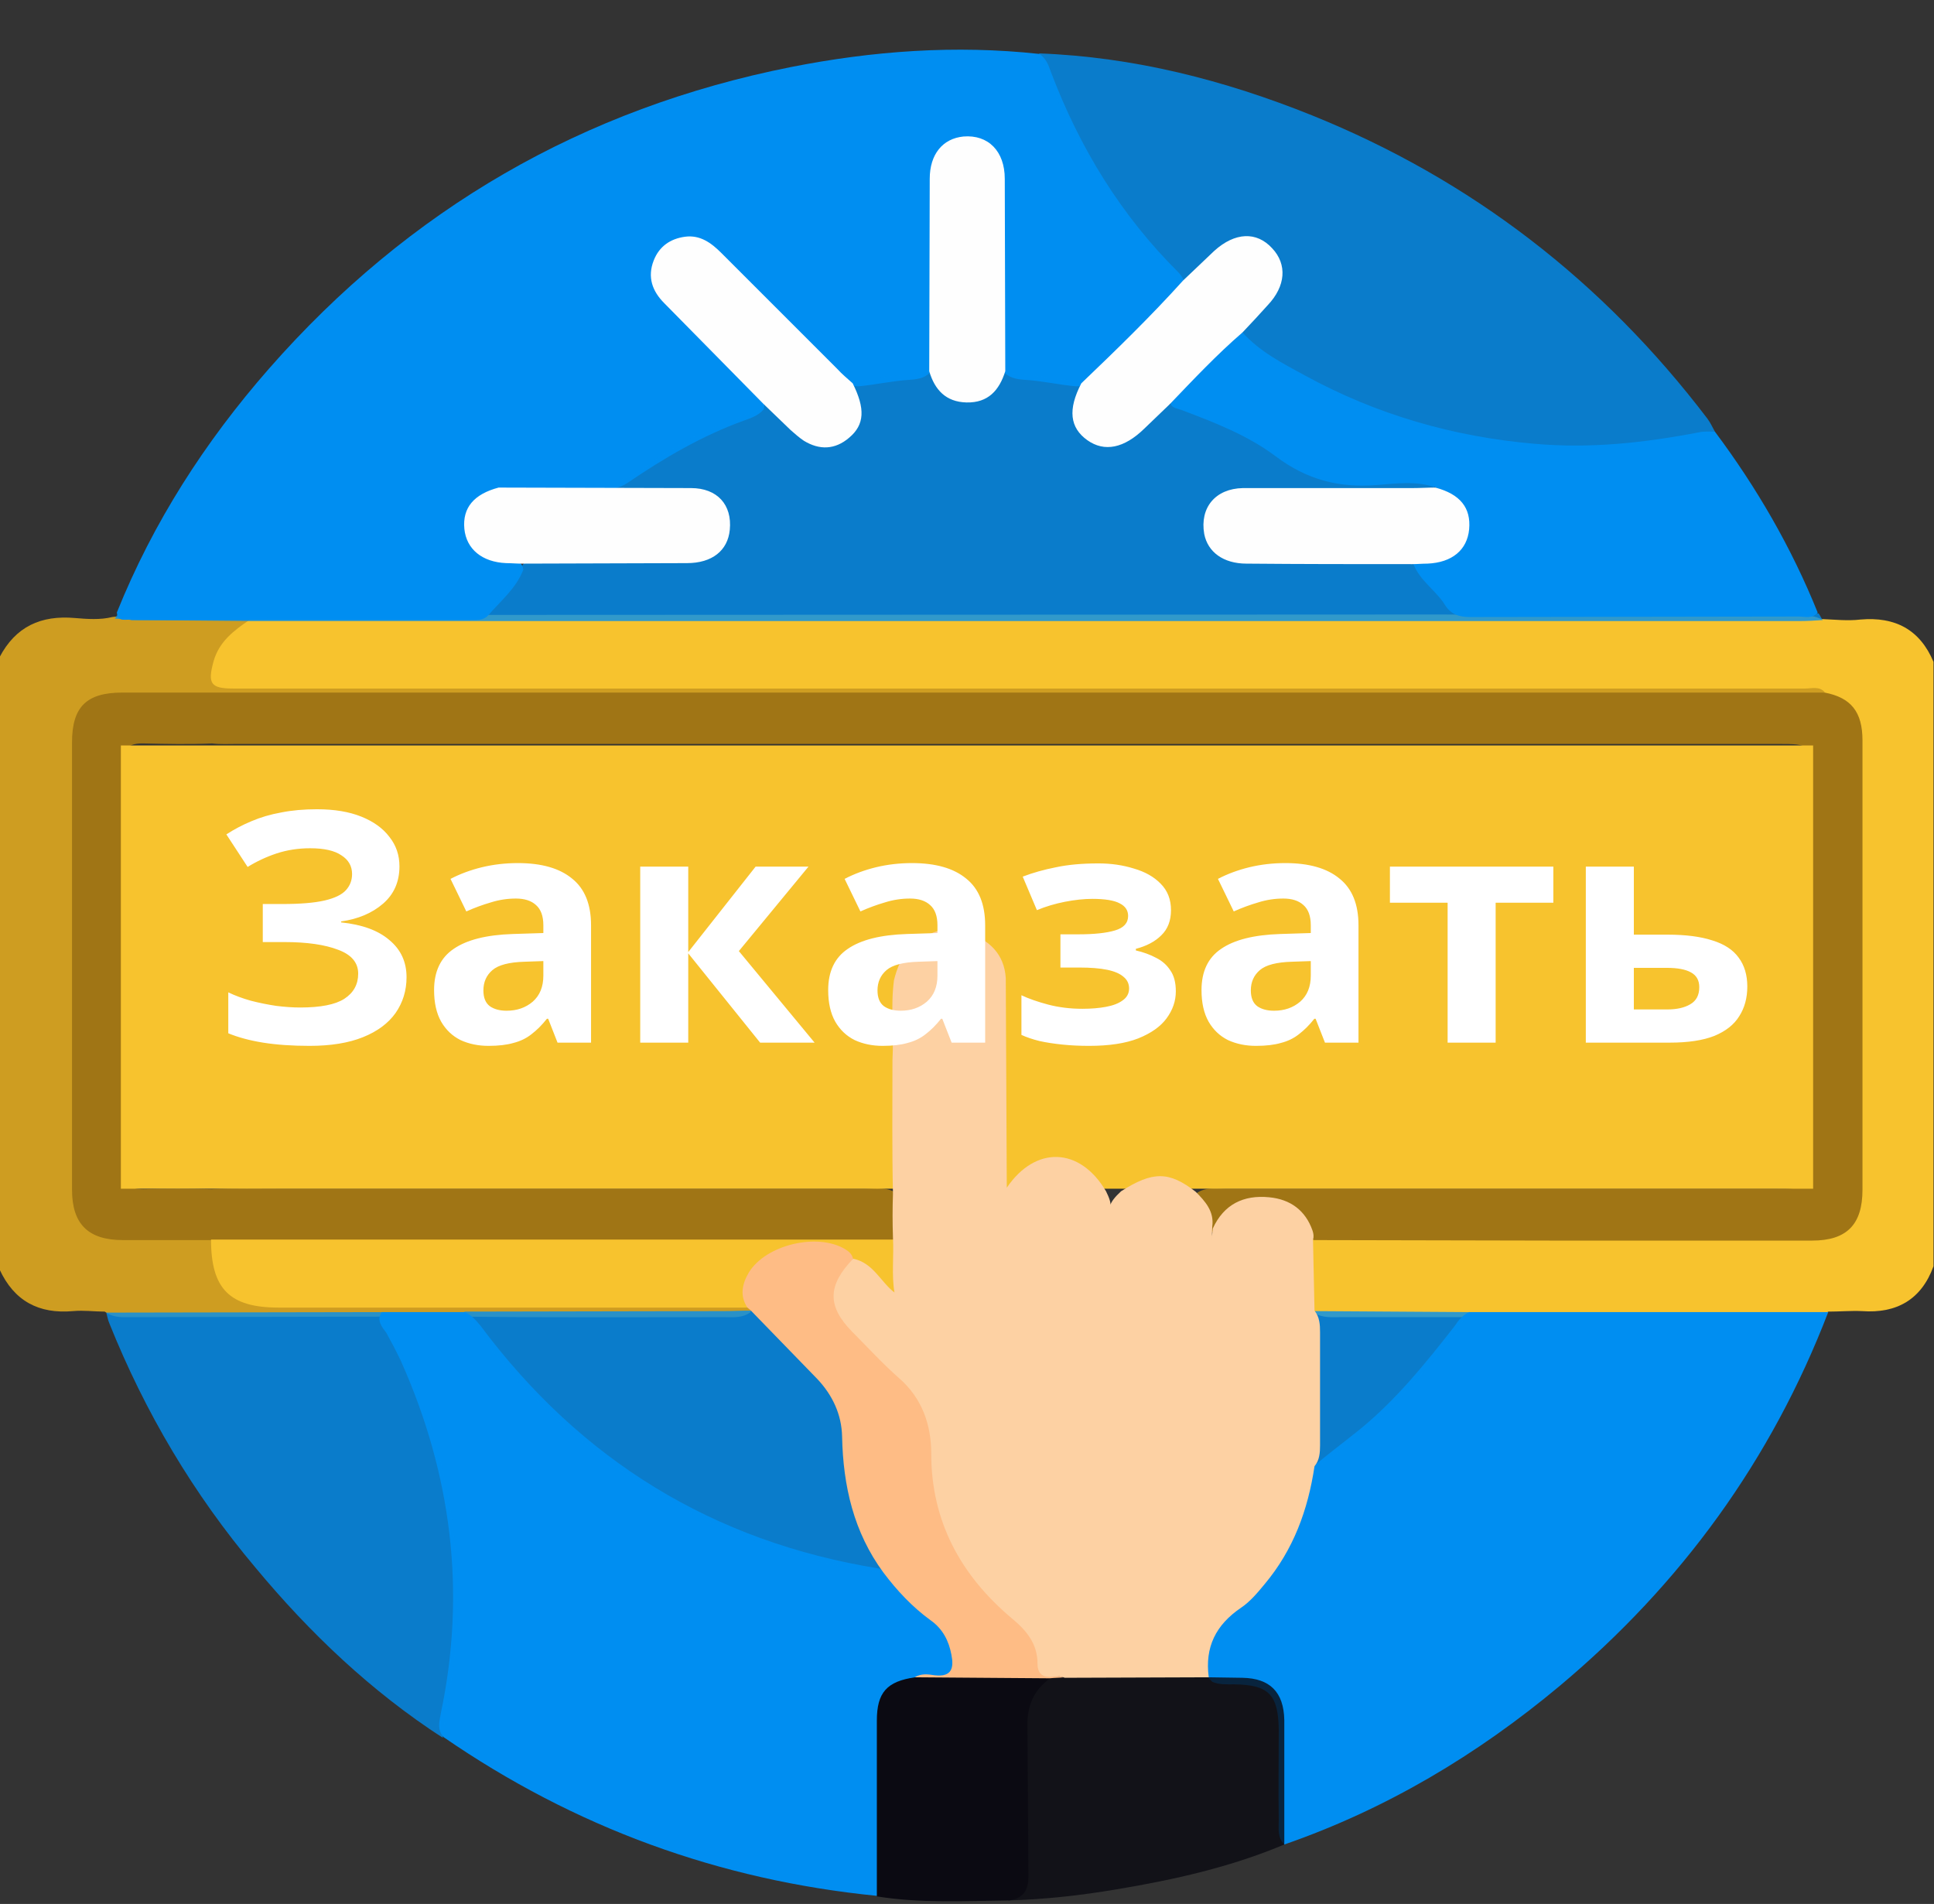
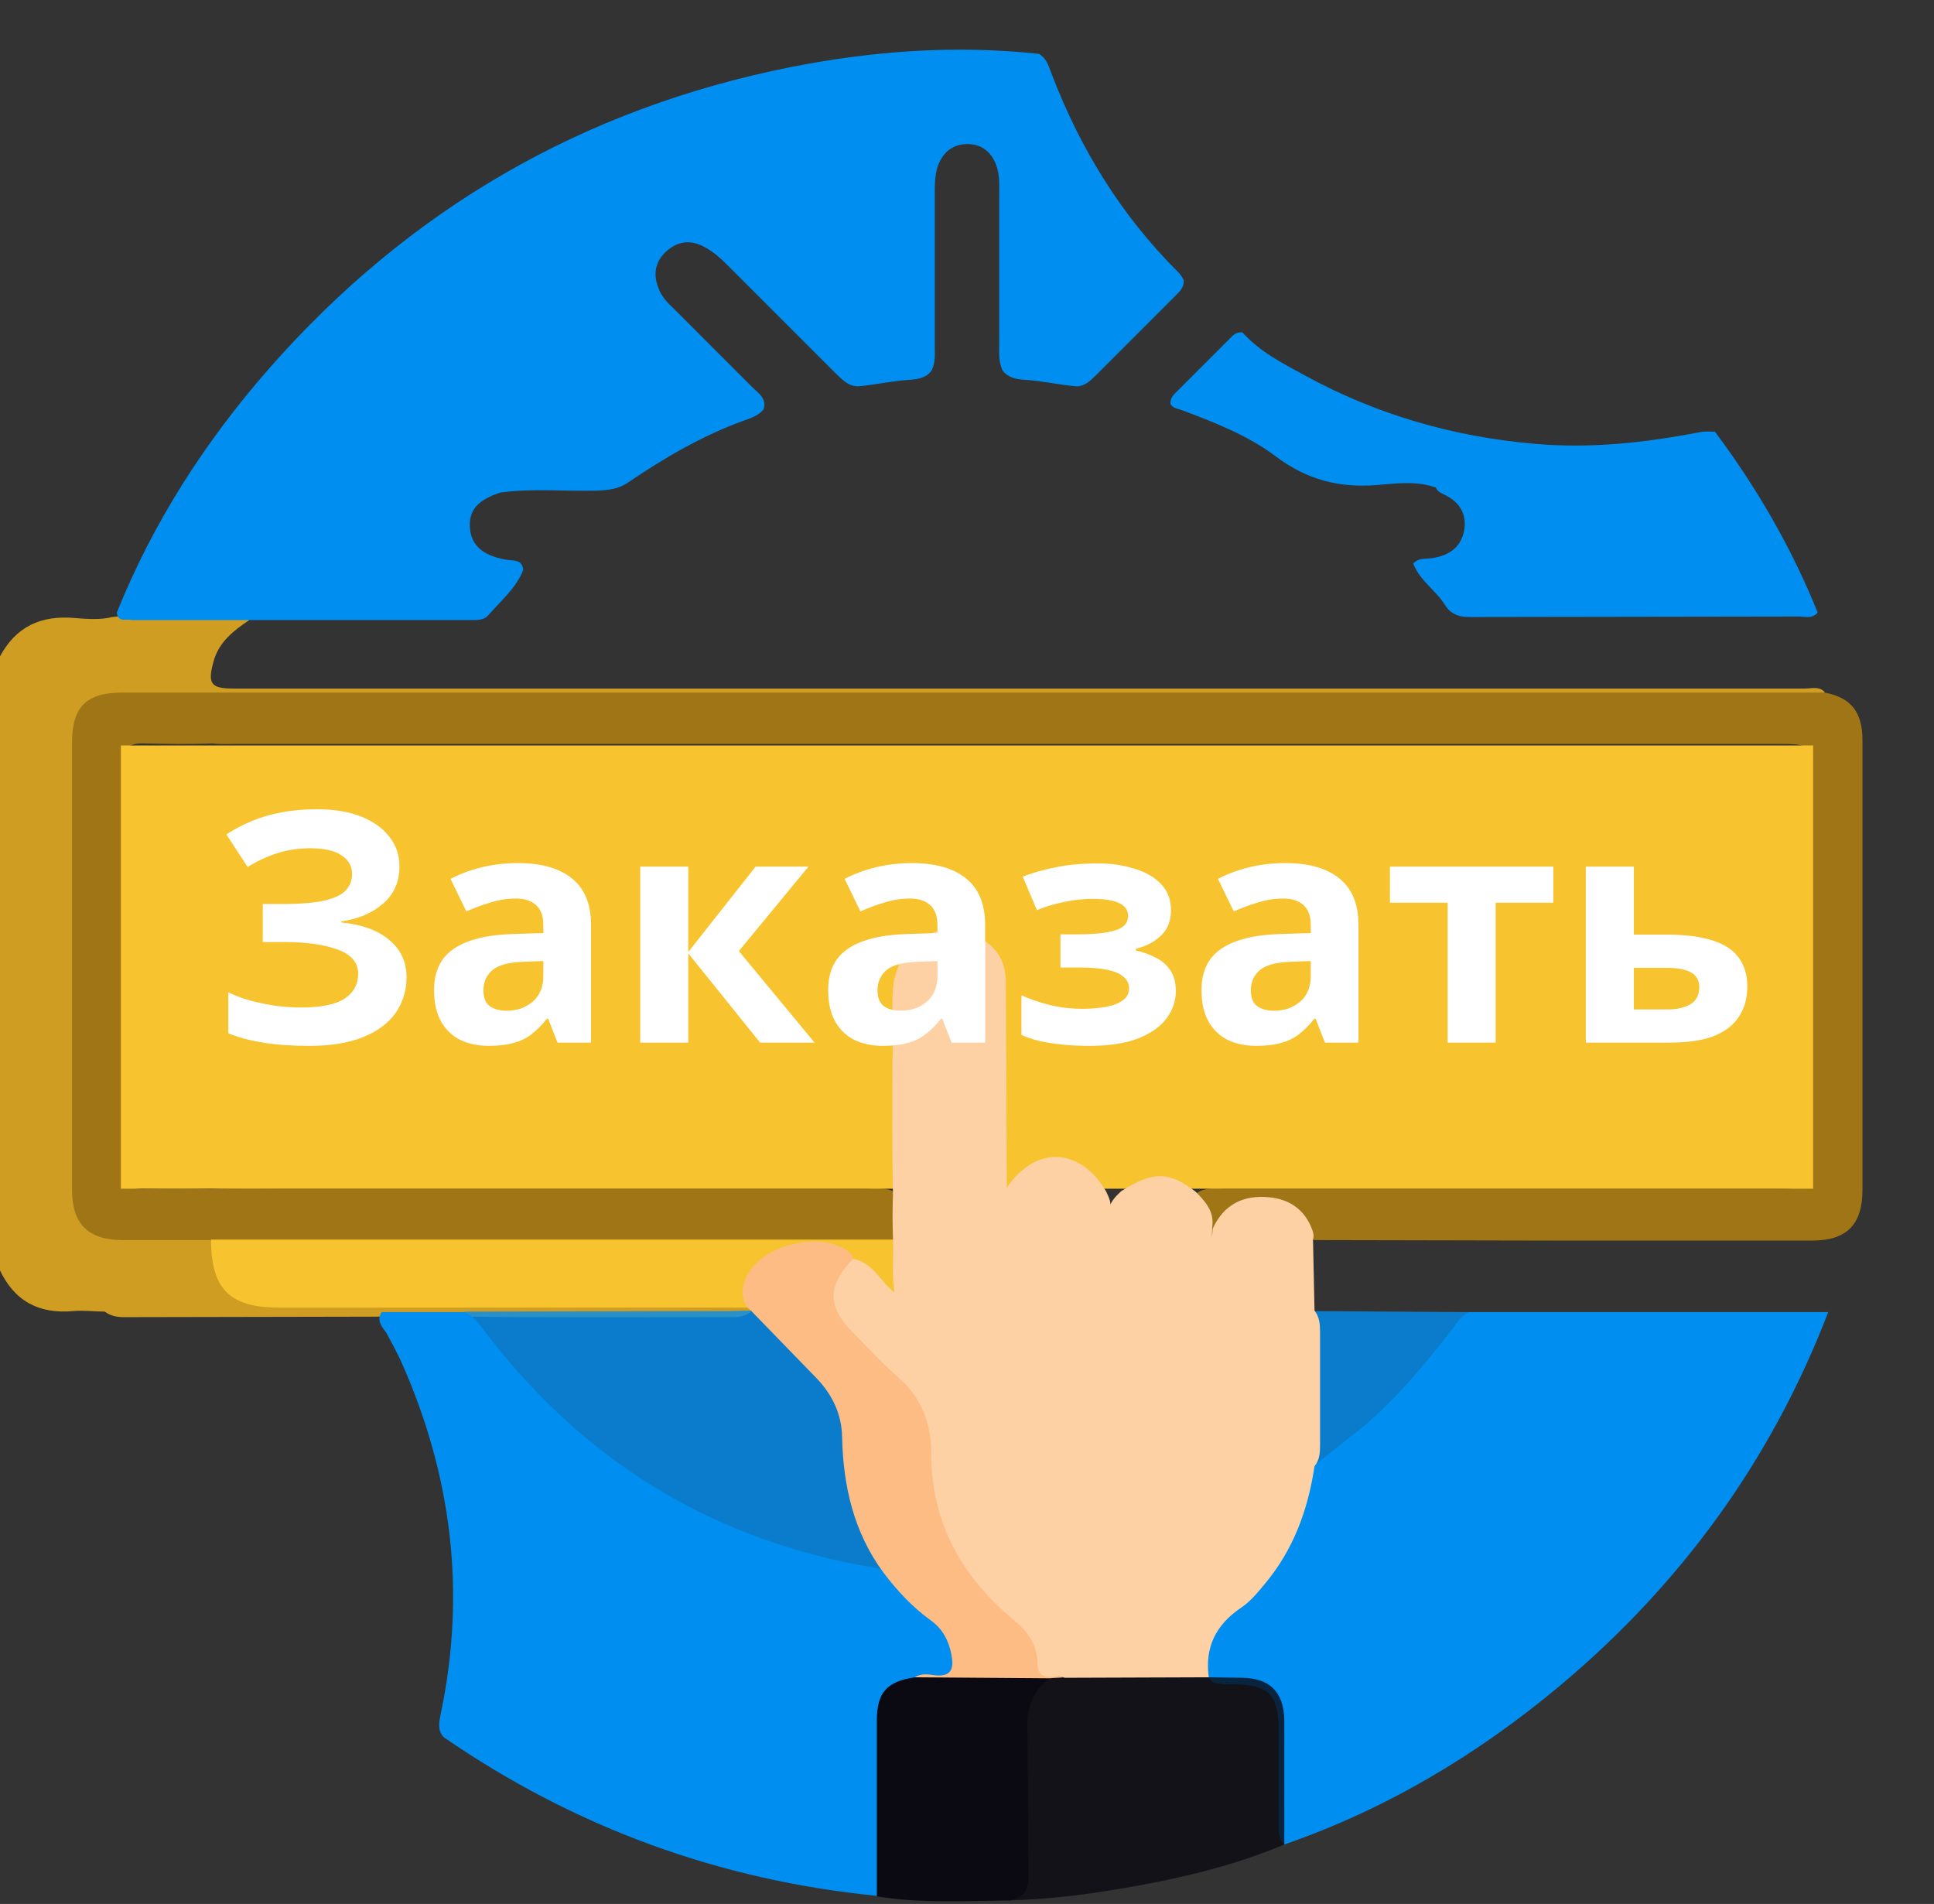
<svg xmlns="http://www.w3.org/2000/svg" width="384" height="378" viewBox="0 0 384 378" fill="none">
  <rect x="0" y="0" width="384" height="378" fill="#333333" stroke="none" />
  <g clip-path="url(#clip0_132_186)">
-     <path d="M361.6 122.9C364.2 123 366.9 123.3 369.4 123C376.3 122.4 381.2 125 383.9 131.4V251.4C381.5 258 376.6 260.8 369.7 260.3C367.5 260.2 365.2 260.4 363 260.4C361.6 261.5 360 261.5 358.4 261.5H291.8H266.3C264.4 261.5 262.5 261.7 260.9 260.6C259.1 255.8 259.3 250.9 260.7 246C262.7 244.4 265 244.9 267.2 244.9H355.6C366.8 244.9 368.5 243.1 368.5 231.8V148.6C368.5 142.2 367.2 140.4 361.9 138.2C359.7 137.3 357.5 137.6 355.2 137.6H50.7H45.8C41.4 137.5 40 135.7 41.1 131.4C42.2 127 45.1 124 49.3 122.4C50.8 122 52.3 122.1 53.8 122.1L283.9 122L355.5 122.1C357.7 122.1 359.7 122 361.6 122.9Z" fill="#F7C32E" />
    <path d="M49.5 123.1C46.4 125.2 43.5 127.4 42.4 131.3C41.2 135.7 41.8 136.7 46.3 136.7H327.3H358.4C359.7 136.7 361.2 136.2 362.3 137.4C360.8 138.9 358.8 138.6 357 138.6H329.6H28.1C16.9 138.6 15.4 140 15.4 151.4V232V236.1C15.7 241.9 18.2 244.5 24 244.8C28.2 245 32.5 244.8 36.7 244.9C38.4 244.9 40.2 244.8 41.8 245.8C42.8 246.7 42.9 248 43.1 249.2C44.5 256.1 47.4 258.4 54.5 258.4H142C144.1 258.4 146.2 258.1 148.3 258.9C148.9 259.3 149.7 259.7 148.9 260.6C147.3 261.7 145.6 261.5 143.8 261.5C126.6 261.5 109.4 261.6 92.3 261.4C86.7 261.5 81.1 261.5 75.5 261.4L24.7 261.5C23.3 261.5 22 261.3 20.8 260.4C18.7 260.4 16.6 260.1 14.5 260.3C7.7 260.9 2.8 258.3 -0.1 252V130.5C3.1 124.4 8.1 122.1 14.9 122.7C17.3 122.9 19.9 123.1 22.3 122.5C30.6 121.5 39 122.1 47.4 122.1C48.3 122.2 49 122.5 49.5 123.1Z" fill="#CE9D21" />
    <path d="M291.7 260.5H363C351.7 289.9 333.8 314.5 309.7 334.7C293.3 348.4 275.2 359.2 255 366.2C253.6 364.8 253.9 363 253.9 361.3C253.8 355.3 253.9 349.4 253.9 343.4C253.8 336.4 251.9 334.5 245.1 334.4C243.6 334.4 242.1 334.5 240.7 333.9C238 331.4 239.1 328.4 239.9 325.7C240.7 323.1 242.6 321.3 244.7 319.6C252.7 313.1 257.7 304.7 259.4 294.5C259.6 293.4 259.8 292.3 260.5 291.4C263.6 288.7 266.9 286.3 270.1 283.7C277.3 277.8 283.1 270.6 288.8 263.3C289.6 262.1 290.4 261.1 291.7 260.5ZM75.8 260.5H92.3C93.6 261.1 94.5 262.1 95.4 263.2C115.3 289.9 141.6 306.1 174.5 311.4C175 311.5 175.5 311.6 175.9 311.9C179.5 315.4 182.9 319 186.8 322.1C188.4 323.4 189.2 325.3 189.7 327.3C190.8 331.7 189.7 333.3 185.1 333.4C183.7 333.5 182.4 333.6 181.1 334.1C176.3 335.9 175.3 337.3 175.3 342.4V371.1C175.3 372.9 175.7 374.9 174.2 376.4C142.8 373.3 114.1 362.8 88.1 344.9C86.8 343.5 87.2 341.9 87.5 340.3C92.6 316.1 89.7 292.8 79.6 270.2C78.7 268.3 77.7 266.4 76.7 264.6C75.8 263.4 74.7 262.1 75.8 260.5Z" fill="#008EF1" />
-     <path opacity="0.8" d="M75.8 260.5C79.2 267.7 82.8 274.8 85.3 282.4C89.7 296.1 91.5 310.1 90.7 324.4C90.3 331.3 88.8 338.1 87.9 345C73.7 335.8 61.5 324.2 50.7 311.2C38.4 296.6 28.8 280.4 21.7 262.7C21.4 262 21.3 261.3 21.1 260.6L75.8 260.5Z" fill="#008EF1" />
    <path opacity="0.8" d="M240 333L246.7 333.1C252.1 333.2 254.9 335.9 255 341.5V366.2C244.3 370.7 233.1 373.2 221.7 375.1C214.6 376.3 207.5 377.1 200.2 377.3C202.8 374.7 202.9 371.5 202.9 368.1V342.3C202.9 338.1 204.2 334.4 208.3 332.5C209.4 332.1 210.6 332.1 211.8 332H234.9C236.7 332 238.5 331.9 240 333Z" fill="#0B0A12" />
    <path d="M208.5 333.2C205.2 335.6 203.9 338.7 204 342.8L204.2 372C204.3 375.1 203.4 376.8 200.4 377.3C191.6 377.4 182.8 377.9 174.1 376.5V341.6C174.1 336 176.1 333.8 181.7 333C188.9 332.8 196 331.5 203.2 332C205 332.1 206.9 331.8 208.5 333.2Z" fill="#0B0A12" />
    <path d="M23.2 121.6C30.4 103.7 40.7 87.7 53.4 73.2C81.2 41.5 115.8 21.5 157.1 13.3C173.3 10.1 189.7 8.9 206.3 10.7C207.7 11.5 208.2 13 208.7 14.4C214.4 29.4 222.6 42.8 234 54.1C234.4 54.5 234.8 55.1 235 55.6C235.2 57 234.2 57.9 233.3 58.8L217.5 74.6C216.4 75.7 215.3 76.7 213.7 76.7C210.2 76.4 206.9 75.6 203.4 75.4C201.8 75.3 200.2 75 199.1 73.6C198.2 71.8 198.4 69.9 198.4 68.1V38.6C198.4 36.9 198.5 35.1 198 33.4C197.1 30.3 195 28.6 192.1 28.6C189.2 28.6 187.1 30.2 186.1 33.3C185.6 35 185.6 36.8 185.6 38.5V68.4C185.6 70.1 185.8 71.9 185 73.5C184 75 182.3 75.3 180.7 75.4C177.2 75.6 173.8 76.4 170.4 76.7C168.3 76.7 167.1 75.2 165.7 73.9L144.6 52.8C143.1 51.3 141.6 49.9 139.6 48.9C136.9 47.5 134.4 48 132.3 49.9C130.2 51.8 129.6 54.3 130.7 57.1C131.3 58.8 132.5 60.1 133.8 61.3L149.4 76.9C150.6 78.1 152.3 79.1 151.6 81.3C150.6 82.5 149.1 83 147.7 83.5C139.4 86.5 131.9 90.9 124.7 95.8C122.8 97.1 120.8 97.3 118.7 97.4C112.2 97.6 105.7 96.9 99.3 97.8C94.8 99.3 93.1 101.3 93.3 104.7C93.5 108.2 95.8 110.3 100.4 111.1C101.8 111.4 103.6 110.9 103.9 113.1C102.5 116.8 99.4 119.3 96.9 122.2C96 123.2 94.6 123.1 93.4 123.1H26.1C25.1 122.8 23.4 123.7 23.2 121.6Z" fill="#008EF1" />
-     <path opacity="0.8" d="M169.3 76.1C174.2 74.5 179.5 74.7 184.5 73.7C185 73.9 185.3 74.3 185.6 74.7C190.1 80.5 193.9 80.4 198.4 74.6C198.7 74.2 199.1 73.9 199.6 73.8C204.6 74.8 209.8 74.6 214.8 76.2C215.4 77.5 214.6 78.6 214.3 79.8C213.7 82.5 214.2 84.8 216.4 86.5C218.6 88.2 221 88.1 223.4 87C225.5 86.1 227 84.3 228.6 82.8C229.8 81.6 230.9 80.1 232.9 80.2C242.4 82.8 250.8 87.8 259 93.1C261.3 94.6 263.6 95.4 266.4 95.3C271.5 95.2 276.7 95.1 281.8 95.4C283 95.5 285.3 94.7 284.7 97.5C282.9 98.4 281 98.2 279.2 98.2C268.7 98.2 258.2 98.1 247.8 98.3C242.6 98.4 239.9 101.3 240.7 105.7C241.2 108.7 243.6 110.6 247.6 110.9C251.6 111.2 255.6 111 259.6 111H275.7C277.4 111 279.2 110.9 280.8 111.8C282.6 113.5 284.5 115.2 285.9 117.3C288.1 120.5 290.9 121.6 294.8 121.6L356.6 121.5C358.1 121.5 359.6 121.4 361.1 121.8C361.4 122.2 361.6 122.7 361.9 123.1C360.4 123.2 358.9 123.3 357.4 123.3H56.5H49.8L27.2 123.1C25.7 123.1 24.3 122.9 22.8 122.8C23 122.5 23.3 122.1 23.5 121.8C24.6 123.1 26 122.6 27.3 122.6L92.5 122.7C94.7 122.7 96.3 122.2 97.5 120.3C99.3 117.4 102.5 115.5 103.8 112.1C105.3 110.6 107.3 111 109.1 111H134.5C136.2 111 138 111 139.7 110.3C142.6 109.2 144 107 143.8 103.9C143.6 100.9 141.7 99.2 138.9 98.5C137.4 98.1 135.9 98.2 134.4 98.2H104.5C102.7 98.2 100.7 98.6 99.3 96.9C103.8 95.5 108.4 96.3 113 96.4C118.7 96.5 123.8 96 128.6 92.3C135.2 87.4 142.8 84.1 150.5 81.3C151 81.1 151.5 80.6 152 80.3C154.1 80.4 155.1 82.2 156.4 83.4C157.5 84.4 158.5 85.5 159.8 86.3C162.4 87.9 165.1 88.5 167.8 86.6C170.5 84.7 170.9 82 169.9 79C169.2 78 168.7 77.1 169.3 76.1ZM235 55.7C227.4 49.9 222.4 42.1 217.4 34.2C212.7 26.8 209.4 18.7 206.3 10.6C225.1 11.3 243.1 15.9 260.5 22.9C292.2 35.7 318.3 55.9 339 83.1C339.6 83.9 340 84.8 340.5 85.7C336 88.1 330.9 88.3 326 88.8C302.9 91.5 281 87 260.4 76.3C255.4 73.7 250.4 71.2 246.5 67C245.9 64.9 247.5 63.9 248.6 62.6C250.2 60.9 252.1 59.4 253 57.2C254.2 54.3 253.7 51.7 251.5 49.7C249.3 47.7 246.7 47.3 244 48.9C242 50 240.5 51.6 238.9 53.2C237.7 54.3 236.9 55.8 235 55.7Z" fill="#008EF1" />
    <path d="M246.7 66C250.2 69.9 254.8 72.2 259.2 74.6C273.3 82.3 288.5 86.7 304.6 88.1C315.8 89.1 326.6 87.9 337.5 85.8C338.5 85.6 339.5 85.7 340.5 85.7C348.8 96.8 355.7 108.7 360.9 121.6C359.9 122.9 358.4 122.4 357.1 122.4L291.9 122.5C289.7 122.5 288.1 122 286.9 120.1C285.1 117.2 281.9 115.3 280.6 111.9C281.6 110.7 283.1 111 284.4 110.8C287.6 110.3 290 108.8 290.7 105.4C291.3 102 289.8 99.7 286.8 98.2C286.1 97.9 285.4 97.6 285.1 96.8C281.2 95.4 277.2 96 273.3 96.3C265.8 96.9 259.4 95.2 253.3 90.6C247.7 86.4 241.2 83.9 234.6 81.4C233.8 81.1 232.9 81.1 232.4 80.2C232.3 78.9 233.2 78.2 234 77.4L244 67.4C244.7 66.7 245.4 65.8 246.7 66Z" fill="#008EF1" />
    <path d="M260.8 246.2C258.9 241.7 256 238.4 250.7 238.5C246.4 238.5 243.2 240.5 241.5 244.6C240.6 245.1 240.4 244.3 240.1 243.8C240.3 241.1 238.5 239.2 237.2 237.2C239 235.6 241.2 236 243.3 236H352.4C359.5 236 359.5 236 359.5 228.8V154.2C359.5 147.8 359.5 147.7 353 147.7H47C45.4 147.7 43.8 147.8 42.1 147.6C37.6 147.8 33.1 147.7 28.6 147.6C25.6 147.5 24.3 148.6 24.3 151.7V231.9C24.3 235 25.5 236.1 28.5 236.1C33 236 37.5 236 42 236.1C46.6 235.9 51.2 236 55.9 236H171.6C173.9 236 176.4 235.5 178.4 237.2V246.2C176.8 247.6 174.9 247.4 173.1 247.4H47.3C45.4 247.4 43.5 247.6 42 246.2H24.4C17.5 246.2 14.3 243 14.3 236.2V147.4C14.3 140.3 17.2 137.5 24.3 137.5H357.4H362.3C367.5 138.5 369.8 141.3 369.8 147V227.2V236.2C369.8 243.1 366.7 246.3 359.8 246.3H308.8L260.8 246.2Z" fill="#A07515" />
    <path opacity="0.8" d="M261.1 291.2V260.3L291.8 260.5C283.9 271.9 274.7 282 263.4 290.1C262.6 290.6 262 291.2 261.1 291.2ZM175.4 312.2C164.9 311.4 155 308 145.3 304.1C130.2 298 117.2 288.7 105.8 277.2C100.7 272.1 96.2 266.5 92.2 260.4L143.8 260.3C145.5 260.3 147.3 260.2 149 260.2C150.4 260.4 151.2 261.4 152 262.3L162.6 272.9C165.8 276.2 167.9 280.2 168.1 284.9C168.6 293.7 169.7 302.3 174.9 309.8C175.5 310.5 176 311.3 175.4 312.2Z" fill="#008EF1" />
    <path d="M169.5 250.1C164.9 247 160 246.9 155 248.9C150.3 250.9 147.7 254.3 148.4 259.6H55.3C45.6 259.6 41.9 255.9 41.9 246.1H178.4V258.1L169.5 250.1Z" fill="#F7C32E" />
-     <path d="M246.7 66C241.6 70.4 237 75.3 232.3 80.2L227.2 85.1C223.2 89 219.3 89.8 215.9 87.4C212.4 84.9 212 81.3 214.7 76.1C221.6 69.5 228.5 62.8 234.9 55.7L241.1 49.8C245.2 46.1 249.5 45.9 252.6 49.3C255.6 52.5 255.3 56.8 251.7 60.6C250.1 62.4 248.4 64.2 246.7 66ZM169.3 76.1C171.8 81.1 171.7 84.3 168.6 86.9C165.8 89.3 162.7 89.4 159.6 87.5C158.7 86.9 157.8 86.1 157 85.4L151.6 80.2L131.9 60.2C129.5 57.8 128.5 55 129.8 51.7C130.9 48.9 133.1 47.4 136 47C139 46.6 141.2 48.2 143.2 50.2L166.2 73.2C167.2 74.3 168.3 75.2 169.3 76.1ZM199.6 73.7C198.4 77.5 196.2 80 191.9 79.9C187.8 79.8 185.6 77.4 184.5 73.7L184.6 35.5C184.6 30.6 187.2 27.5 191.3 27.1C196.2 26.7 199.5 30 199.5 35.5L199.6 73.7ZM99 96.8L137.2 96.9C142.4 96.9 145.4 100.2 144.9 105.2C144.5 109.3 141.4 111.8 136.4 111.8L103.5 111.9C102.5 111.9 101.5 111.8 100.5 111.8C95.7 111.6 92.6 109 92.2 105C91.8 100.8 94.1 98.1 99 96.8ZM285 96.8C289.9 98.1 292.1 100.8 291.7 105.1C291.3 109.2 288.3 111.7 283.4 111.9C282.4 111.9 281.4 112 280.4 112C269.4 112 258.4 112 247.5 111.9C242.9 111.9 239.8 109.6 239.1 106C238.2 100.8 241.3 97 246.8 96.9H280.5C282 96.9 283.5 96.8 285 96.8Z" fill="#FEFEFE" />
    <rect x="24" y="148" width="336" height="88" fill="#F7C32E" />
    <path d="M175.4 312.2C169.5 304.2 167.4 295 167.2 285.2C167.1 280.8 165.3 277 162.3 273.8L149 260.1C148.8 259.9 148.6 259.8 148.4 259.6C146.8 257.2 147.4 254.8 148.7 252.6C152.1 247.1 162.3 244.7 167.8 248C168.6 248.5 169.2 249 169.4 250C169.1 250.7 168.8 251.3 168.4 252C165.3 257 165.5 259.1 169.6 263.2C172.8 266.4 175.8 269.8 179.2 272.7C184.3 277.1 185.8 282.8 185.9 289.1C186.1 302.6 192.2 312.9 202.4 321.1C204.7 322.9 206.9 325.1 206.7 327.7C206.4 331.6 208.3 332.5 211.4 333C210.4 333.1 209.4 333.1 208.4 333.2L181.6 333C182.9 332.2 184.3 332.4 185.6 332.6C189.1 333 189.4 331 188.9 328.5C188.4 325.8 187.2 323.4 184.8 321.7C181.2 319.1 178.1 315.8 175.4 312.2Z" fill="#FEBC85" />
    <path d="M240 333L211.4 333.1C210.6 332.7 209.7 332.8 208.8 332.9C206.8 333.1 206 332 206 330.3C206 326.3 203.8 323.7 200.9 321.3C190.8 312.8 184.9 302.1 184.9 288.6C184.9 282.9 183.1 277.6 178.5 273.6C175.2 270.7 172.3 267.5 169.2 264.4C164.2 259.3 164.3 255.2 169.4 249.9C173.4 250.7 174.9 254.6 177.6 256.6C177 253.2 177.5 249.4 177.3 245.7C177.2 242.8 177.2 239.9 177.3 237C177.1 228.2 177.2 219.4 177.2 210.5C177.5 205.2 176.8 199.9 177.5 194.6C178.1 192.2 179 189.9 180.9 188.1C184.1 185 187.8 183.6 192.1 185.1C196.3 186.6 199.4 189.3 199.7 194.2L199.9 235.8C205.6 227.4 214.4 227.7 219.6 236.5C220.2 237.7 220.7 239 220.4 239.5C220.5 238.7 221.4 237.6 222.6 236.5C228.9 232.5 232.1 232.5 237.4 236.6C239.3 238.5 241.1 240.5 240.7 243.5C240.6 244.4 240.8 245.4 240.4 246.3C240.7 245.6 240.7 244.7 240.8 243.9C243 239.1 246.9 237.2 252 237.7C256.2 238.1 259.2 240.3 260.6 244.3C260.8 244.9 260.9 245.5 260.7 246.1L261 260.2C262 261.5 262.1 262.9 262.1 264.5V286.9C262.1 288.4 262 289.9 261 291.1C259.7 299.8 256.8 307.7 251.1 314.5C249.7 316.2 248.2 318 246.4 319.2C241.4 322.6 239.2 327 240 333Z" fill="#FDD1A3" />
    <path d="M79.312 171.992C79.312 175.064 78.224 177.539 76.048 179.416C73.872 181.293 71.099 182.467 67.728 182.936V183.128C71.909 183.555 75.109 184.728 77.328 186.648C79.589 188.525 80.72 190.979 80.72 194.008C80.72 196.653 79.995 199.021 78.544 201.112C77.093 203.16 74.939 204.76 72.08 205.912C69.221 207.064 65.68 207.64 61.456 207.64C58 207.64 54.928 207.427 52.24 207C49.595 206.573 47.291 205.955 45.328 205.144V197.016C46.651 197.656 48.144 198.211 49.808 198.68C51.472 199.107 53.157 199.448 54.864 199.704C56.571 199.917 58.149 200.024 59.6 200.024C63.653 200.024 66.576 199.448 68.368 198.296C70.203 197.101 71.12 195.437 71.12 193.304C71.12 191.128 69.797 189.549 67.152 188.568C64.507 187.544 60.944 187.032 56.464 187.032H52.176V179.48H56.016C59.643 179.48 62.459 179.245 64.464 178.776C66.469 178.307 67.877 177.624 68.688 176.728C69.499 175.832 69.904 174.765 69.904 173.528C69.904 171.949 69.2 170.712 67.792 169.816C66.427 168.877 64.357 168.408 61.584 168.408C59.237 168.408 57.019 168.749 54.928 169.432C52.88 170.115 50.96 171.011 49.168 172.12L44.944 165.656C46.523 164.632 48.187 163.757 49.936 163.032C51.728 162.264 53.691 161.688 55.824 161.304C57.957 160.877 60.325 160.664 62.928 160.664C66.384 160.664 69.328 161.155 71.76 162.136C74.192 163.117 76.048 164.461 77.328 166.168C78.651 167.832 79.312 169.773 79.312 171.992ZM102.828 171.352C107.521 171.352 111.105 172.376 113.58 174.424C116.097 176.429 117.356 179.523 117.356 183.704V207H110.7L108.844 202.264H108.588C107.607 203.501 106.583 204.525 105.516 205.336C104.492 206.147 103.297 206.723 101.932 207.064C100.609 207.448 98.967 207.64 97.004 207.64C94.956 207.64 93.1 207.256 91.436 206.488C89.815 205.677 88.535 204.461 87.596 202.84C86.657 201.176 86.188 199.085 86.188 196.568C86.188 192.856 87.489 190.125 90.092 188.376C92.695 186.584 96.599 185.603 101.804 185.432L107.884 185.24V183.704C107.884 181.869 107.393 180.525 106.412 179.672C105.473 178.819 104.151 178.392 102.444 178.392C100.737 178.392 99.073 178.648 97.452 179.16C95.831 179.629 94.209 180.227 92.588 180.952L89.452 174.488C91.329 173.507 93.399 172.739 95.66 172.184C97.964 171.629 100.353 171.352 102.828 171.352ZM104.172 190.936C101.1 191.021 98.967 191.576 97.772 192.6C96.577 193.624 95.98 194.968 95.98 196.632C95.98 198.083 96.407 199.128 97.26 199.768C98.113 200.365 99.223 200.664 100.588 200.664C102.636 200.664 104.364 200.067 105.772 198.872C107.18 197.635 107.884 195.907 107.884 193.688V190.808L104.172 190.936ZM150.029 172.056H160.525L146.701 188.824L161.741 207H150.925L136.653 189.272V207H127.117V172.056H136.653V189.016L150.029 172.056ZM181.078 171.352C185.771 171.352 189.355 172.376 191.83 174.424C194.347 176.429 195.606 179.523 195.606 183.704V207H188.95L187.094 202.264H186.838C185.857 203.501 184.833 204.525 183.766 205.336C182.742 206.147 181.547 206.723 180.182 207.064C178.859 207.448 177.217 207.64 175.254 207.64C173.206 207.64 171.35 207.256 169.686 206.488C168.065 205.677 166.785 204.461 165.846 202.84C164.907 201.176 164.438 199.085 164.438 196.568C164.438 192.856 165.739 190.125 168.342 188.376C170.945 186.584 174.849 185.603 180.054 185.432L186.134 185.24V183.704C186.134 181.869 185.643 180.525 184.662 179.672C183.723 178.819 182.401 178.392 180.694 178.392C178.987 178.392 177.323 178.648 175.702 179.16C174.081 179.629 172.459 180.227 170.838 180.952L167.702 174.488C169.579 173.507 171.649 172.739 173.91 172.184C176.214 171.629 178.603 171.352 181.078 171.352ZM182.422 190.936C179.35 191.021 177.217 191.576 176.022 192.6C174.827 193.624 174.23 194.968 174.23 196.632C174.23 198.083 174.657 199.128 175.51 199.768C176.363 200.365 177.473 200.664 178.838 200.664C180.886 200.664 182.614 200.067 184.022 198.872C185.43 197.635 186.134 195.907 186.134 193.688V190.808L182.422 190.936ZM218.103 171.416C220.62 171.416 222.967 171.757 225.143 172.44C227.362 173.08 229.132 174.083 230.455 175.448C231.82 176.813 232.503 178.563 232.503 180.696C232.503 182.787 231.863 184.451 230.583 185.688C229.346 186.925 227.66 187.821 225.527 188.376V188.696C227.02 189.037 228.364 189.528 229.559 190.168C230.754 190.765 231.692 191.597 232.375 192.664C233.1 193.688 233.463 195.075 233.463 196.824C233.463 198.744 232.844 200.536 231.607 202.2C230.412 203.821 228.535 205.144 225.975 206.168C223.458 207.149 220.215 207.64 216.247 207.64C214.37 207.64 212.599 207.555 210.935 207.384C209.271 207.213 207.756 206.979 206.391 206.68C205.026 206.339 203.831 205.933 202.807 205.464V197.592C204.258 198.275 206.028 198.893 208.119 199.448C210.252 200.003 212.514 200.28 214.903 200.28C216.652 200.28 218.21 200.152 219.575 199.896C220.983 199.64 222.092 199.213 222.903 198.616C223.756 198.019 224.183 197.229 224.183 196.248C224.183 195.309 223.82 194.541 223.095 193.944C222.37 193.304 221.282 192.835 219.831 192.536C218.38 192.237 216.524 192.088 214.263 192.088H210.551V185.496H214.071C217.228 185.496 219.66 185.24 221.367 184.728C223.116 184.216 223.991 183.256 223.991 181.848C223.991 180.739 223.436 179.907 222.327 179.352C221.218 178.755 219.404 178.456 216.887 178.456C215.223 178.456 213.41 178.648 211.447 179.032C209.484 179.416 207.628 179.971 205.879 180.696L203.063 174.04C205.068 173.272 207.266 172.653 209.655 172.184C212.044 171.672 214.86 171.416 218.103 171.416ZM255.203 171.352C259.896 171.352 263.48 172.376 265.955 174.424C268.472 176.429 269.731 179.523 269.731 183.704V207H263.075L261.219 202.264H260.963C259.982 203.501 258.958 204.525 257.891 205.336C256.867 206.147 255.672 206.723 254.307 207.064C252.984 207.448 251.342 207.64 249.379 207.64C247.331 207.64 245.475 207.256 243.811 206.488C242.19 205.677 240.91 204.461 239.971 202.84C239.032 201.176 238.563 199.085 238.563 196.568C238.563 192.856 239.864 190.125 242.467 188.376C245.07 186.584 248.974 185.603 254.179 185.432L260.259 185.24V183.704C260.259 181.869 259.768 180.525 258.787 179.672C257.848 178.819 256.526 178.392 254.819 178.392C253.112 178.392 251.448 178.648 249.827 179.16C248.206 179.629 246.584 180.227 244.963 180.952L241.827 174.488C243.704 173.507 245.774 172.739 248.035 172.184C250.339 171.629 252.728 171.352 255.203 171.352ZM256.547 190.936C253.475 191.021 251.342 191.576 250.147 192.6C248.952 193.624 248.355 194.968 248.355 196.632C248.355 198.083 248.782 199.128 249.635 199.768C250.488 200.365 251.598 200.664 252.963 200.664C255.011 200.664 256.739 200.067 258.147 198.872C259.555 197.635 260.259 195.907 260.259 193.688V190.808L256.547 190.936ZM308.42 179.224H296.964V207H287.428V179.224H275.972V172.056H308.42V179.224ZM331.123 185.56C334.707 185.56 337.672 185.944 340.019 186.712C342.366 187.437 344.094 188.568 345.203 190.104C346.355 191.64 346.931 193.56 346.931 195.864C346.931 198.125 346.398 200.088 345.331 201.752C344.307 203.416 342.664 204.717 340.403 205.656C338.142 206.552 335.176 207 331.507 207H314.867V172.056H324.403V185.56H331.123ZM337.395 195.992C337.395 194.627 336.84 193.645 335.731 193.048C334.664 192.451 333.064 192.152 330.931 192.152H324.403V200.408H331.059C332.936 200.408 334.451 200.067 335.603 199.384C336.798 198.701 337.395 197.571 337.395 195.992Z" fill="white" />
  </g>
  <defs>
    <clipPath id="clip0_132_186">
      <rect width="384" height="377.5" fill="white" />
    </clipPath>
  </defs>
</svg>